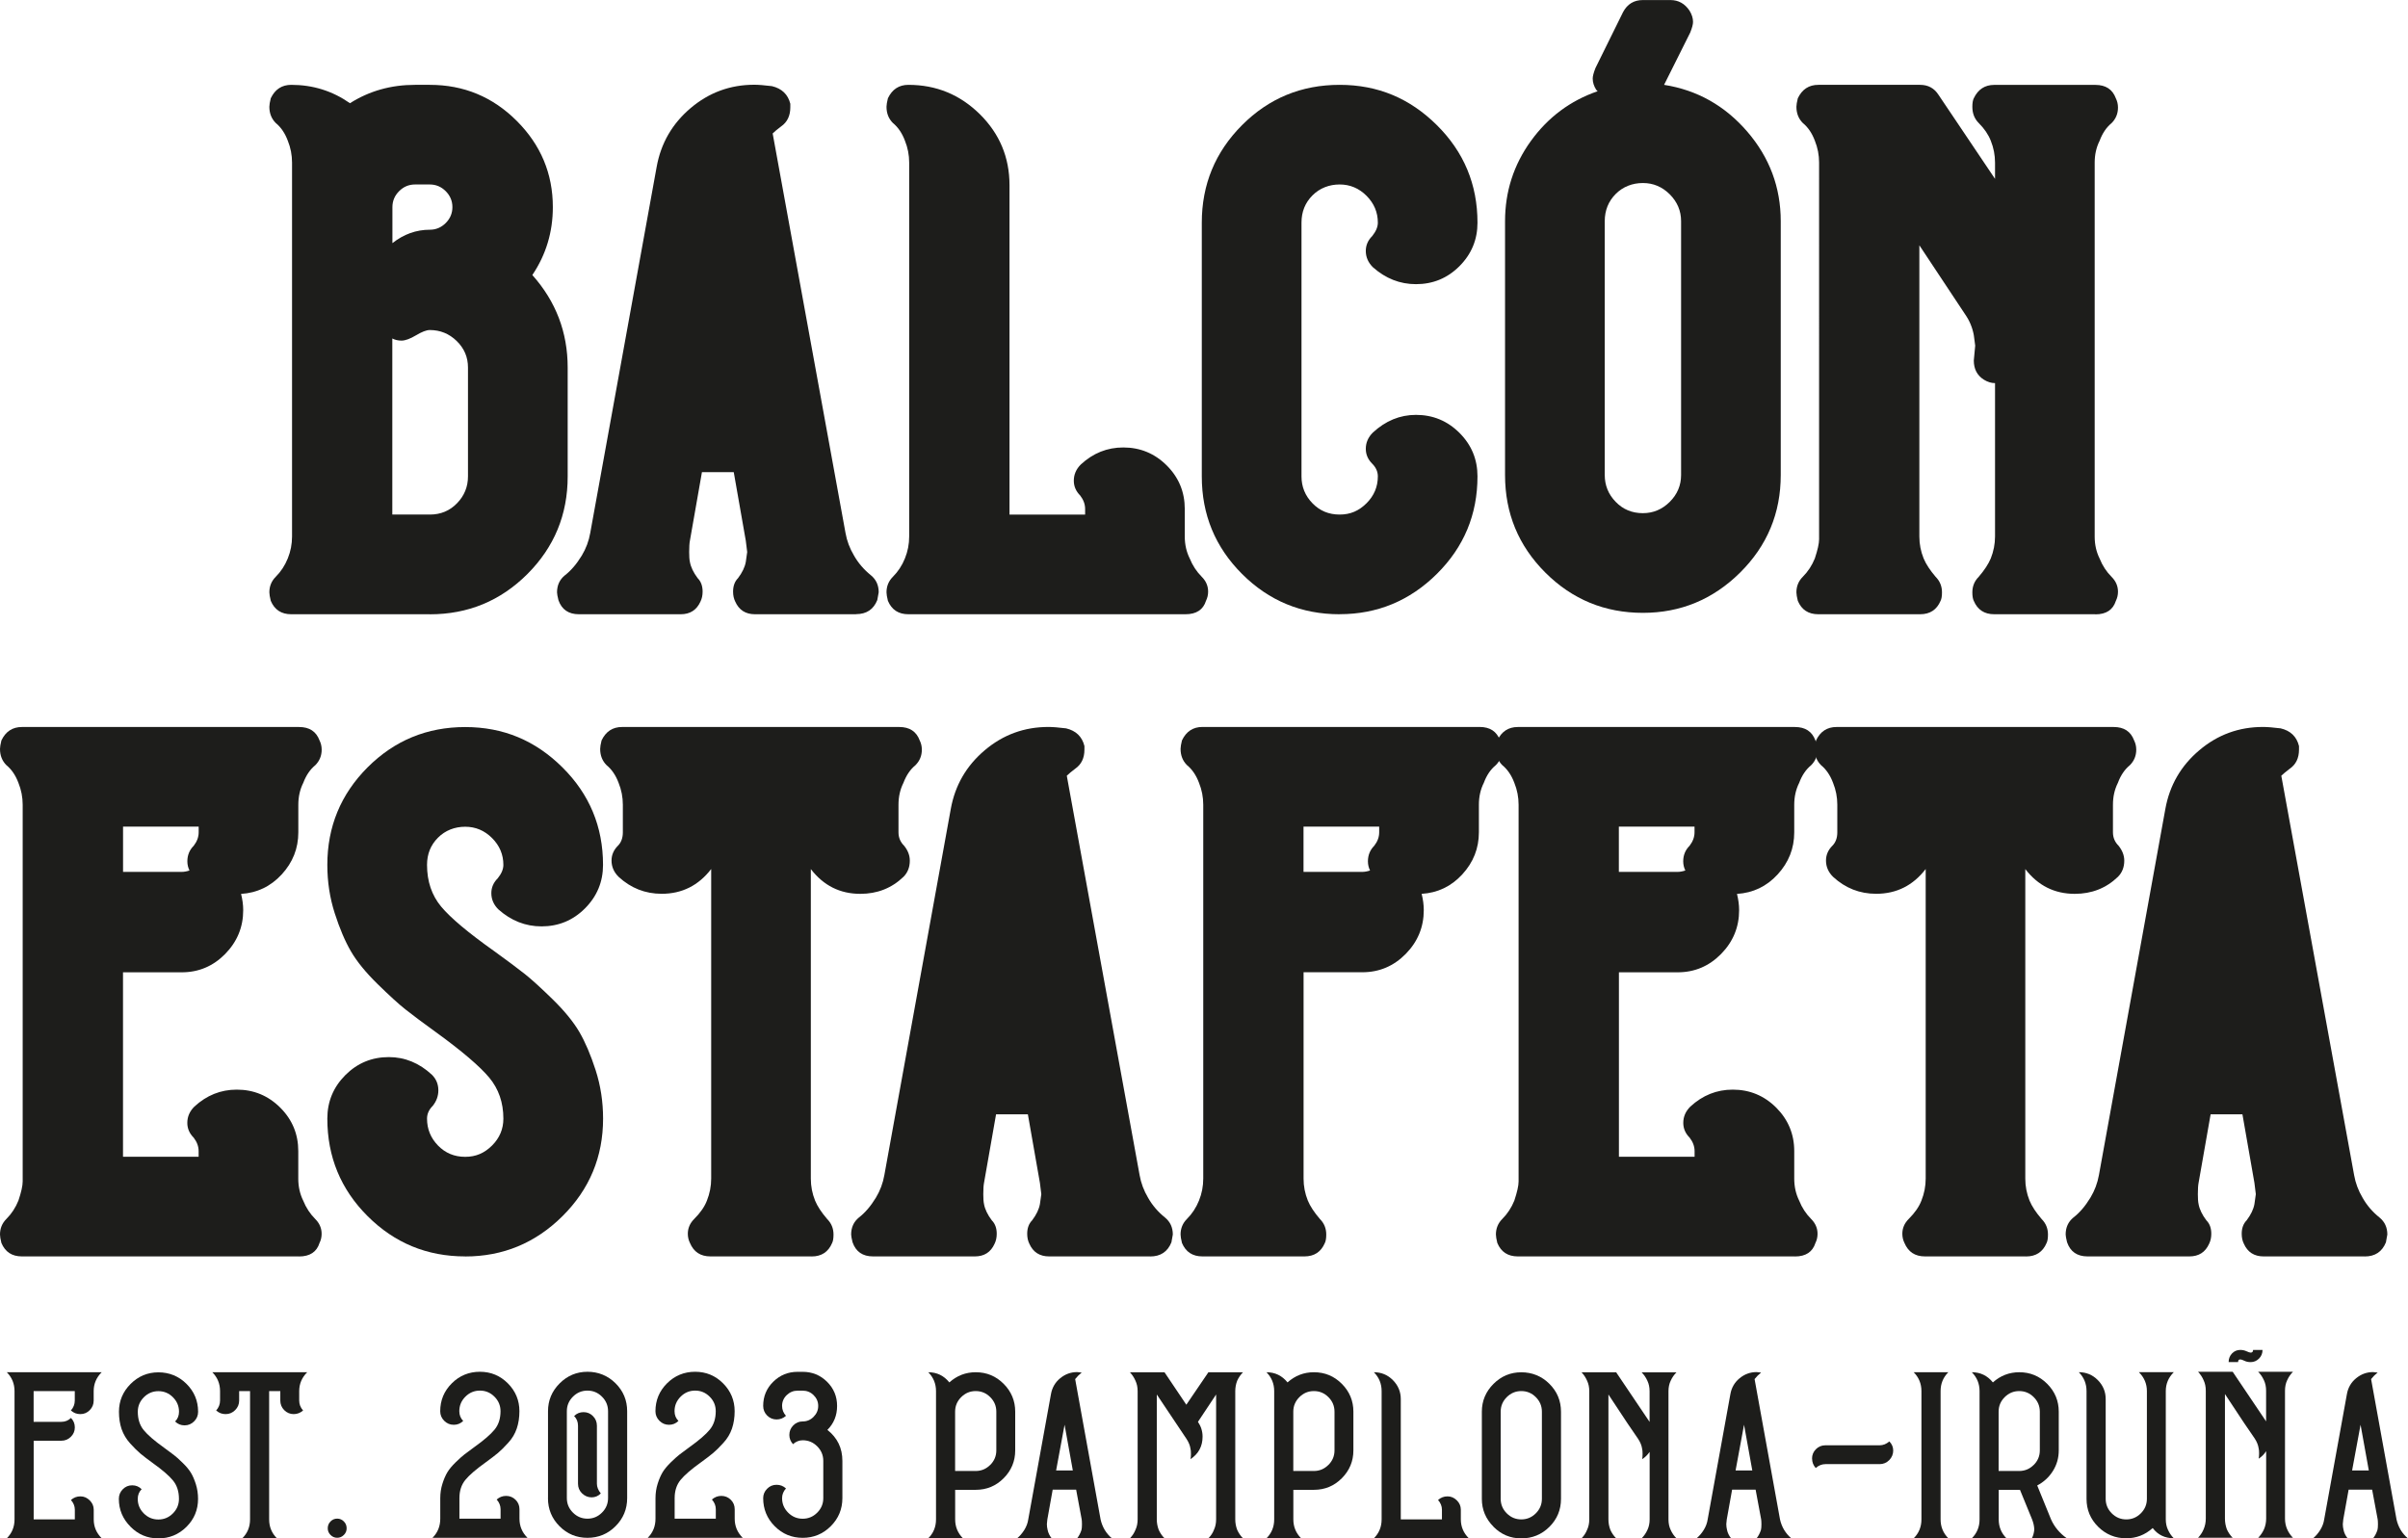
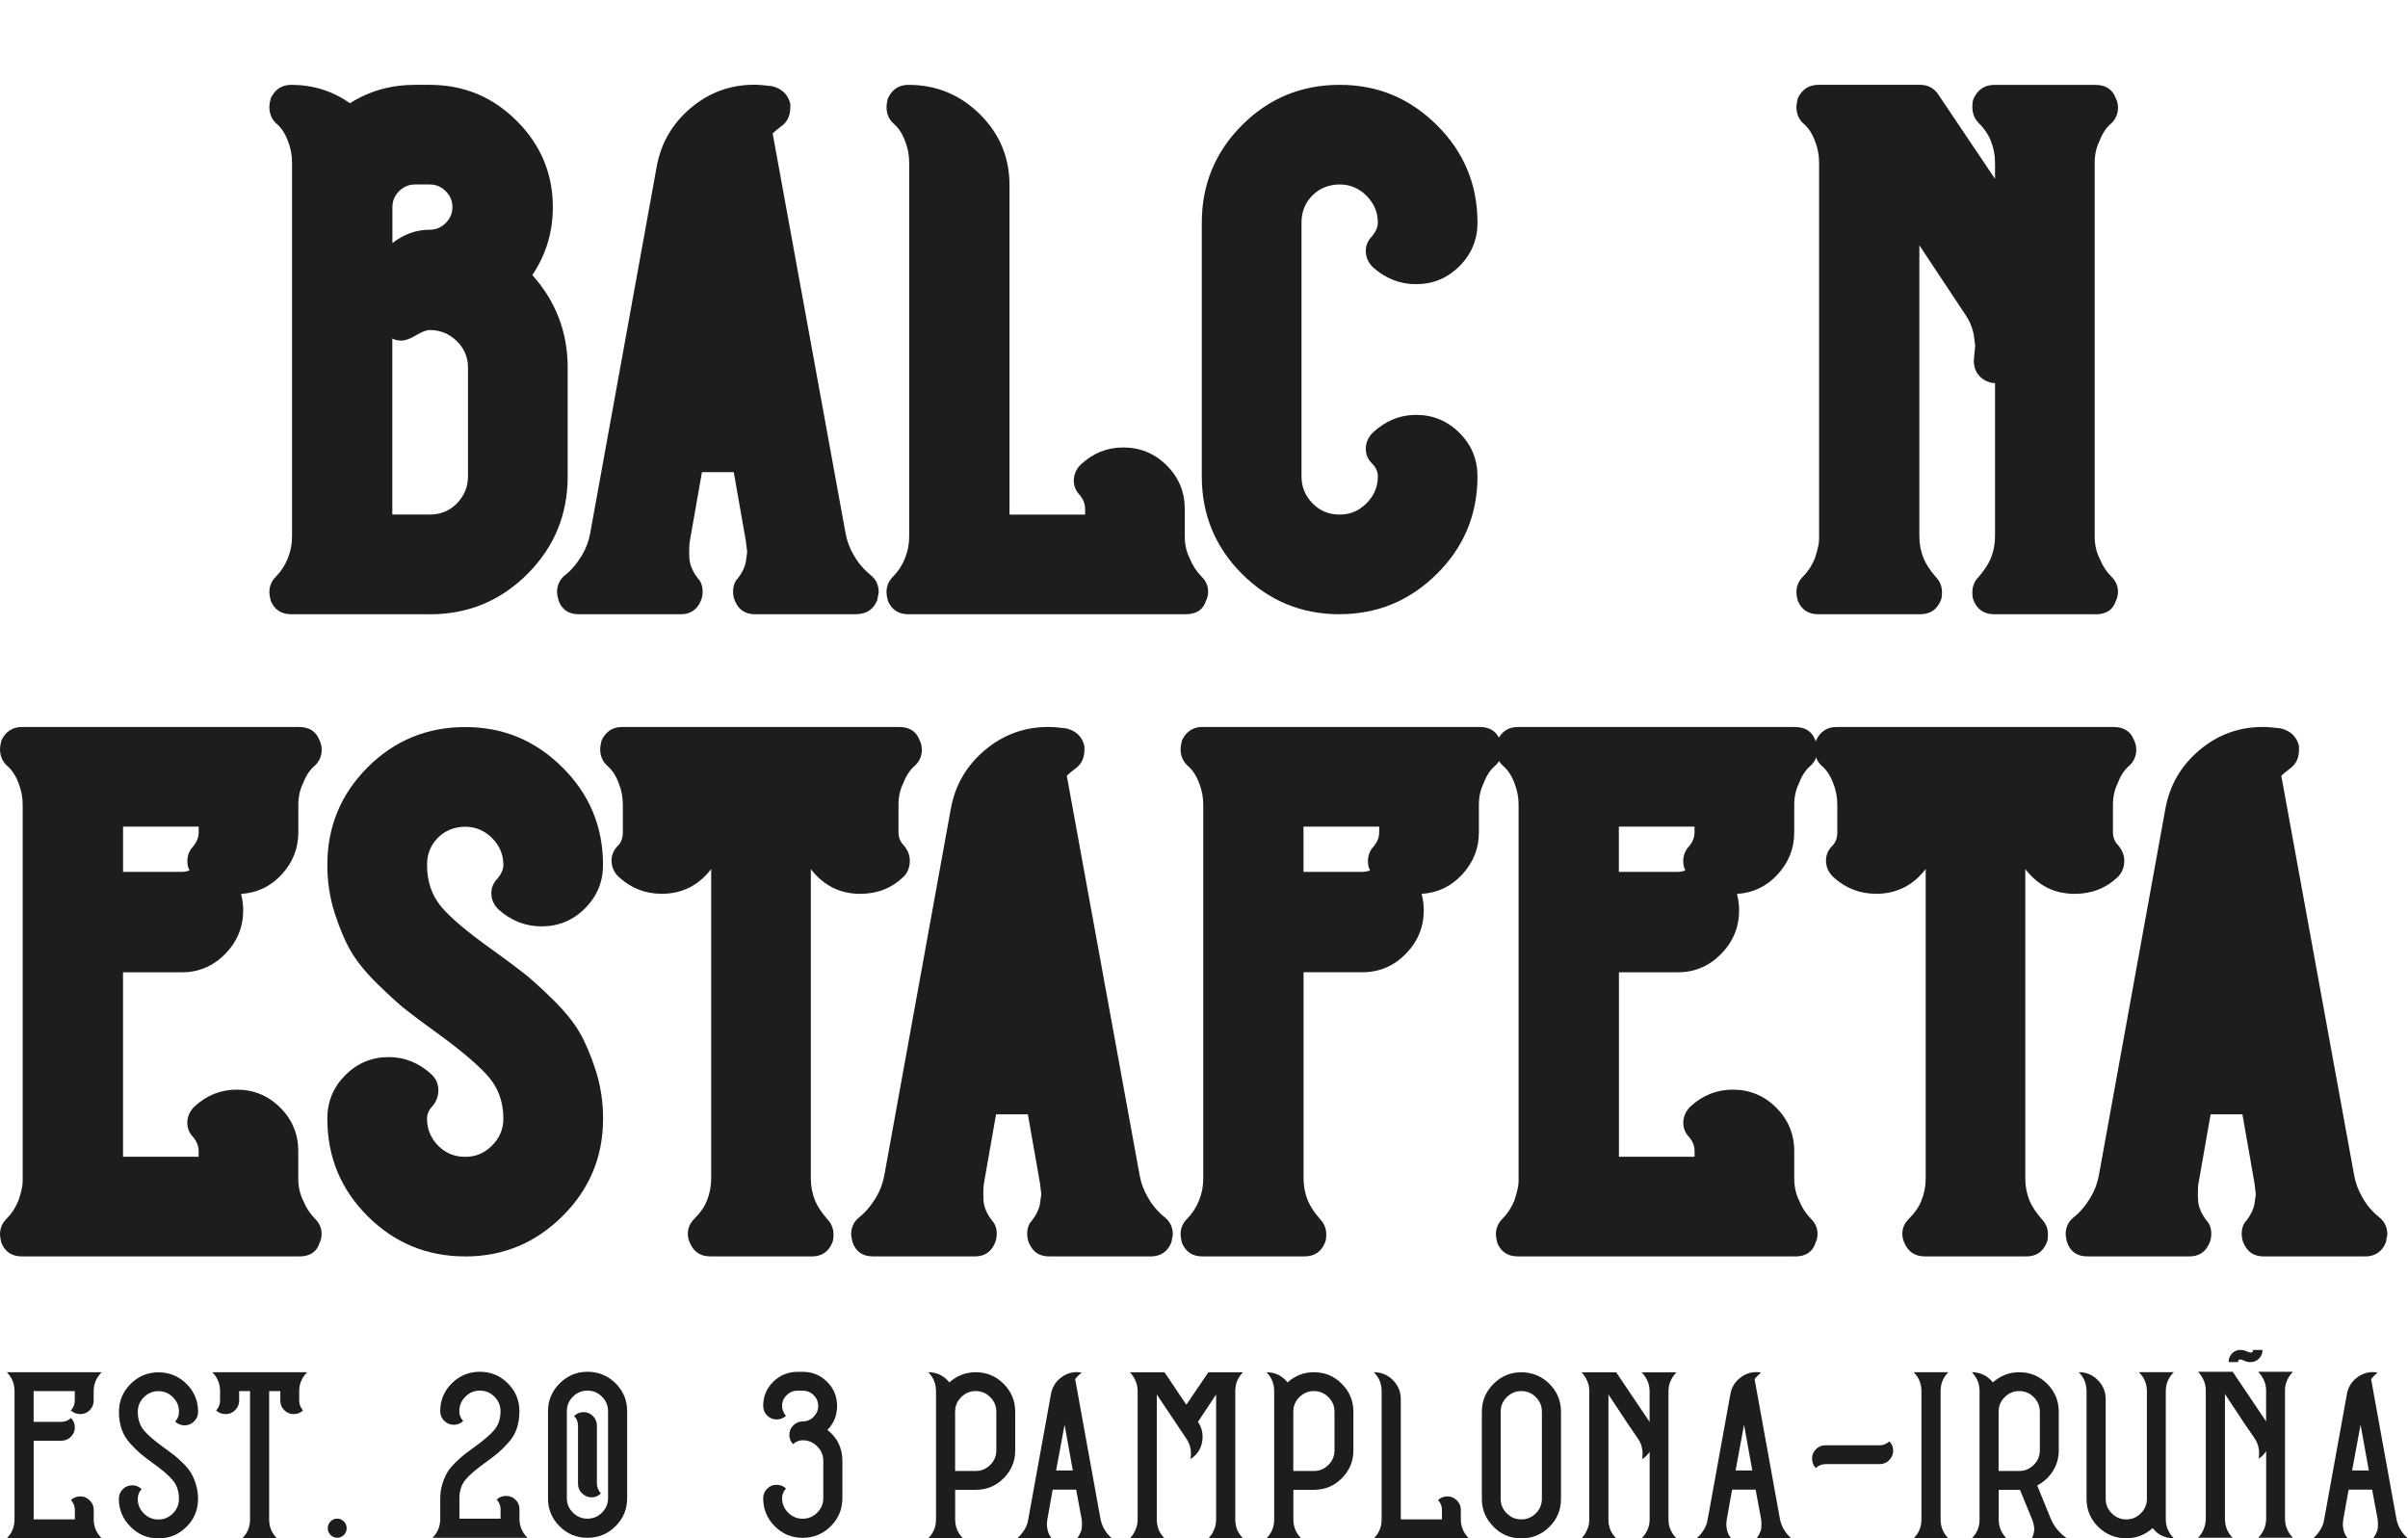
<svg xmlns="http://www.w3.org/2000/svg" viewBox="0 0 463.97 296.44" data-name="Capa 2" id="Capa_2">
  <defs>
    <style>
      .cls-1 {
        fill: #1d1d1b;
        stroke-width: 0px;
      }
    </style>
  </defs>
  <g data-name="Capa 1" id="Capa_1-2">
    <g>
      <g>
        <path d="M82.82,118.37h-26.7c-1.91,0-3.22-.86-3.95-2.59-.18-.73-.27-1.27-.27-1.63,0-1.18.41-2.18,1.23-3,1-1,1.77-2.18,2.32-3.54.55-1.36.82-2.77.82-4.22V31.33c0-1.45-.27-2.86-.82-4.22-.54-1.45-1.32-2.59-2.32-3.41-.82-.82-1.23-1.86-1.23-3.13,0-.36.09-.9.27-1.63.82-1.72,2.13-2.59,3.95-2.59,4.18,0,7.94,1.18,11.31,3.54,3.72-2.36,7.9-3.54,12.53-3.54h2.86c6.54,0,12.12,2.32,16.75,6.95,4.63,4.63,6.95,10.17,6.95,16.62,0,4.82-1.32,9.17-3.95,13.08,4.54,5.09,6.81,11.03,6.81,17.84v20.98c0,7.36-2.59,13.62-7.76,18.8-5.18,5.17-11.44,7.76-18.8,7.76ZM75.6,46.86c2.18-1.72,4.58-2.59,7.22-2.59,1.18,0,2.2-.43,3.06-1.29.86-.86,1.29-1.88,1.29-3.07s-.43-2.2-1.29-3.07c-.86-.86-1.89-1.29-3.06-1.29h-2.86c-1.18,0-2.2.43-3.06,1.29-.86.86-1.29,1.89-1.29,3.07v6.95ZM82.82,99.16c2.09,0,3.84-.73,5.24-2.18,1.41-1.45,2.11-3.18,2.11-5.18v-20.98c0-2-.73-3.7-2.18-5.11-1.45-1.41-3.18-2.11-5.18-2.11-.64,0-1.52.34-2.66,1.02-1.14.68-2.07,1.02-2.79,1.02-.64,0-1.23-.13-1.77-.41v33.92h7.22Z" class="cls-1" />
        <path d="M164.95,118.37h-19.48c-1.82,0-3.09-.82-3.81-2.45-.27-.54-.41-1.18-.41-1.91,0-1.09.32-1.96.95-2.59.82-1.09,1.32-2.13,1.5-3.13l.27-1.91-.27-2.18-2.32-13.21h-6.13l-2.32,13.21c-.09.46-.14,1.18-.14,2.18,0,.82.04,1.46.14,1.91.18,1,.68,2.04,1.5,3.13.63.63.95,1.5.95,2.59,0,.73-.14,1.36-.41,1.91-.73,1.63-2,2.45-3.81,2.45h-19.61c-2,0-3.32-.91-3.95-2.72-.18-.73-.27-1.23-.27-1.5,0-1.36.5-2.45,1.5-3.27,1.18-.91,2.27-2.18,3.27-3.82.82-1.36,1.36-2.81,1.63-4.36l12.8-70.56c.82-4.54,3-8.31,6.54-11.31s7.63-4.5,12.26-4.5c.82,0,1.95.09,3.41.27,1.91.46,3.09,1.59,3.54,3.4v.68c0,1.63-.59,2.86-1.77,3.68-.73.54-1.27,1-1.63,1.36l14.03,76.96c.27,1.55.82,3,1.63,4.36.82,1.45,1.91,2.72,3.27,3.82,1,.82,1.5,1.91,1.5,3.27l-.27,1.5c-.73,1.82-2.09,2.72-4.09,2.72Z" class="cls-1" />
        <path d="M228.43,118.37h-53.4c-1.91,0-3.22-.86-3.95-2.59-.18-.73-.27-1.27-.27-1.63,0-1.18.41-2.18,1.23-3,1-1,1.77-2.18,2.32-3.54.55-1.36.82-2.77.82-4.22V31.33c0-1.45-.27-2.86-.82-4.22-.54-1.45-1.32-2.59-2.32-3.41-.82-.82-1.23-1.86-1.23-3.13,0-.36.09-.9.27-1.63.82-1.72,2.13-2.59,3.95-2.59,5.36,0,9.94,1.89,13.76,5.65,3.81,3.77,5.72,8.33,5.72,13.69v63.48h14.57v-1.09c0-.91-.32-1.77-.95-2.59-.82-.82-1.23-1.77-1.23-2.86,0-1.18.45-2.23,1.36-3.13,2.36-2.18,5.08-3.27,8.17-3.27,3.27,0,6.06,1.16,8.38,3.47,2.32,2.32,3.47,5.11,3.47,8.38v5.31c0,1.55.32,2.95.95,4.22.55,1.36,1.32,2.54,2.32,3.54.82.82,1.23,1.77,1.23,2.86,0,.63-.14,1.22-.41,1.77-.54,1.72-1.86,2.59-3.95,2.59Z" class="cls-1" />
        <path d="M258.12,118.37c-7.36,0-13.62-2.59-18.8-7.76-5.18-5.18-7.76-11.44-7.76-18.8v-48.9c0-7.35,2.59-13.62,7.76-18.8s11.44-7.76,18.8-7.76,13.51,2.59,18.73,7.76c5.22,5.18,7.83,11.44,7.83,18.8,0,3.27-1.16,6.06-3.47,8.38-2.32,2.32-5.11,3.47-8.38,3.47-3.09,0-5.86-1.09-8.31-3.27-.91-.91-1.36-1.95-1.36-3.13,0-1.09.41-2.04,1.23-2.86.73-.91,1.09-1.77,1.09-2.59,0-2-.73-3.72-2.18-5.18-1.45-1.45-3.18-2.18-5.18-2.18s-3.84.7-5.24,2.11c-1.41,1.41-2.11,3.16-2.11,5.24v48.9c0,2,.7,3.73,2.11,5.18,1.41,1.46,3.15,2.18,5.24,2.18s3.72-.73,5.18-2.18c1.45-1.45,2.18-3.18,2.18-5.18,0-.9-.36-1.72-1.09-2.45-.82-.82-1.23-1.77-1.23-2.86,0-1.18.45-2.23,1.36-3.13,2.45-2.27,5.22-3.41,8.31-3.41,3.27,0,6.06,1.16,8.38,3.47,2.32,2.32,3.47,5.11,3.47,8.38,0,7.36-2.61,13.62-7.83,18.8-5.22,5.17-11.47,7.76-18.73,7.76Z" class="cls-1" />
-         <path d="M316.55,118.1c-7.35,0-13.62-2.59-18.8-7.76-5.18-5.18-7.76-11.44-7.76-18.8v-48.9c0-5.72,1.66-10.87,4.97-15.46,3.31-4.58,7.61-7.79,12.87-9.6l-.27-.27c-.46-.73-.68-1.45-.68-2.18,0-.45.18-1.13.54-2.04l5.31-10.76c.82-1.54,2.09-2.32,3.81-2.32h5.31c1.54,0,2.77.68,3.68,2.04.45.73.68,1.45.68,2.18,0,.46-.18,1.14-.54,2.04l-5.04,10.08c6.36,1,11.69,4,16.01,8.99,4.31,5,6.47,10.76,6.47,17.3v48.9c0,7.36-2.61,13.62-7.83,18.8-5.22,5.17-11.47,7.76-18.73,7.76ZM316.55,98.89c2,0,3.72-.73,5.18-2.18,1.45-1.45,2.18-3.18,2.18-5.18v-48.9c0-2-.73-3.72-2.18-5.18-1.45-1.45-3.18-2.18-5.18-2.18s-3.84.7-5.24,2.11-2.11,3.16-2.11,5.25v48.9c0,2,.7,3.73,2.11,5.18,1.41,1.46,3.15,2.18,5.24,2.18Z" class="cls-1" />
        <path d="M403.73,118.37h-19.48c-1.91,0-3.22-.86-3.95-2.59-.18-.36-.27-.91-.27-1.63,0-1.18.41-2.18,1.23-3,1.09-1.27,1.86-2.45,2.32-3.54.54-1.36.82-2.77.82-4.22v-29.56c-.73,0-1.45-.23-2.18-.68-1.27-.82-1.91-2.04-1.91-3.68l.27-2.86-.27-2.04c-.27-1.45-.82-2.77-1.64-3.95l-8.85-13.35v56.12c0,1.45.27,2.86.82,4.22.45,1.09,1.23,2.27,2.31,3.54.82.82,1.23,1.82,1.23,3,0,.73-.09,1.27-.27,1.63-.73,1.72-2.04,2.59-3.95,2.59h-19.61c-1.91,0-3.23-.86-3.95-2.59-.18-.73-.27-1.27-.27-1.63,0-1.18.41-2.18,1.23-3,1-1,1.77-2.18,2.32-3.54.54-1.63.82-2.86.82-3.68V31.33c0-1.45-.27-2.86-.82-4.22-.54-1.45-1.32-2.59-2.32-3.41-.82-.82-1.23-1.86-1.23-3.13,0-.36.09-.9.27-1.63.82-1.72,2.13-2.59,3.95-2.59h19.61c1.54,0,2.72.64,3.54,1.91l10.9,16.21v-3.13c0-1.45-.27-2.86-.82-4.22-.46-1.18-1.23-2.32-2.32-3.41-.82-.82-1.23-1.86-1.23-3.13,0-.72.09-1.27.27-1.63.82-1.72,2.13-2.59,3.95-2.59h19.48c2,0,3.31.86,3.95,2.59.27.54.41,1.14.41,1.77,0,1.18-.41,2.18-1.23,3-1,.82-1.77,1.96-2.31,3.41-.64,1.27-.95,2.68-.95,4.22v72.06c0,1.55.32,2.95.95,4.22.54,1.36,1.31,2.54,2.31,3.54.82.82,1.23,1.77,1.23,2.86,0,.63-.14,1.22-.41,1.77-.55,1.72-1.86,2.59-3.95,2.59Z" class="cls-1" />
      </g>
      <g>
        <path d="M57.62,242.12H4.22c-1.91,0-3.22-.86-3.95-2.59-.18-.73-.27-1.27-.27-1.63,0-1.18.41-2.18,1.23-3,1-1,1.77-2.18,2.32-3.54.55-1.64.82-2.86.82-3.68v-72.6c0-1.45-.27-2.86-.82-4.22-.54-1.45-1.32-2.59-2.32-3.41-.82-.82-1.23-1.86-1.23-3.13,0-.36.09-.91.27-1.63.82-1.72,2.13-2.59,3.95-2.59h53.4c2,0,3.31.86,3.95,2.59.27.54.41,1.14.41,1.77,0,1.18-.41,2.18-1.23,3-1,.82-1.77,1.95-2.32,3.41-.64,1.27-.95,2.68-.95,4.22v5.31c0,3.09-1.07,5.79-3.2,8.11-2.14,2.32-4.75,3.56-7.83,3.75.27,1.09.41,2.13.41,3.13,0,3.27-1.16,6.08-3.47,8.44-2.32,2.36-5.11,3.54-8.38,3.54h-11.31v35.55h14.57v-1.09c0-.91-.32-1.77-.95-2.59-.82-.82-1.23-1.77-1.23-2.86,0-1.18.45-2.23,1.36-3.13,2.36-2.18,5.08-3.27,8.17-3.27,3.27,0,6.06,1.16,8.38,3.47,2.32,2.32,3.47,5.11,3.47,8.38v5.31c0,1.55.32,2.95.95,4.23.55,1.36,1.32,2.54,2.32,3.54.82.82,1.23,1.77,1.23,2.86,0,.64-.14,1.23-.41,1.77-.54,1.72-1.86,2.59-3.95,2.59ZM35.01,168.02c.45,0,.95-.09,1.5-.27-.27-.54-.41-1.14-.41-1.77,0-1.18.41-2.18,1.23-3,.63-.82.95-1.68.95-2.59v-1.09h-14.57v8.72h11.31Z" class="cls-1" />
        <path d="M89.63,242.12c-7.36,0-13.62-2.59-18.8-7.76s-7.76-11.44-7.76-18.8c0-3.27,1.16-6.06,3.47-8.38,2.32-2.32,5.11-3.47,8.38-3.47,3.09,0,5.86,1.14,8.31,3.41.82.82,1.23,1.82,1.23,3,0,1.09-.36,2.09-1.09,3-.73.73-1.09,1.54-1.09,2.45,0,2,.7,3.72,2.11,5.18,1.41,1.45,3.15,2.18,5.24,2.18s3.72-.73,5.18-2.18c1.45-1.45,2.18-3.18,2.18-5.18,0-3.09-.91-5.72-2.72-7.9-1.82-2.18-5.22-5.09-10.22-8.72-2.64-1.91-4.61-3.38-5.93-4.43-1.32-1.04-3.11-2.68-5.38-4.9-2.27-2.23-3.97-4.31-5.11-6.27-1.14-1.95-2.18-4.4-3.13-7.35-.95-2.95-1.43-6.06-1.43-9.33,0-7.35,2.59-13.62,7.76-18.8,5.18-5.17,11.44-7.76,18.8-7.76s13.51,2.59,18.73,7.76c5.22,5.18,7.83,11.44,7.83,18.8,0,3.27-1.16,6.06-3.47,8.38-2.32,2.32-5.11,3.47-8.38,3.47-3.09,0-5.86-1.09-8.31-3.27-.91-.9-1.36-1.95-1.36-3.13,0-1.09.41-2.04,1.23-2.86.73-.9,1.09-1.77,1.09-2.59,0-1.99-.73-3.72-2.18-5.17-1.45-1.45-3.18-2.18-5.18-2.18s-3.84.7-5.24,2.11c-1.41,1.41-2.11,3.15-2.11,5.24,0,3.18.91,5.86,2.72,8.04,1.82,2.18,5.22,5.04,10.22,8.58,2.63,1.91,4.61,3.38,5.93,4.43,1.32,1.05,3.11,2.68,5.38,4.9,2.27,2.23,3.97,4.32,5.11,6.27,1.13,1.95,2.18,4.4,3.13,7.35.95,2.95,1.43,6.06,1.43,9.33,0,7.35-2.61,13.62-7.83,18.8-5.22,5.18-11.47,7.76-18.73,7.76Z" class="cls-1" />
        <path d="M156.37,242.12h-19.48c-1.91,0-3.22-.86-3.95-2.59-.27-.54-.41-1.14-.41-1.77,0-1.09.41-2.04,1.23-2.86,1.18-1.18,2-2.36,2.45-3.54.54-1.36.82-2.77.82-4.23v-59.66c-2.45,3.18-5.63,4.77-9.53,4.77-3.18,0-5.95-1.09-8.31-3.27-.91-.9-1.36-1.95-1.36-3.13,0-1.09.41-2.04,1.23-2.86.63-.63.95-1.5.95-2.59v-5.31c0-1.45-.27-2.86-.82-4.22-.54-1.45-1.32-2.59-2.32-3.41-.82-.82-1.23-1.86-1.23-3.13,0-.36.09-.91.27-1.63.82-1.72,2.13-2.59,3.95-2.59h53.4c2,0,3.31.86,3.95,2.59.27.54.41,1.14.41,1.77,0,1.18-.41,2.18-1.23,3-1,.82-1.77,1.95-2.32,3.41-.64,1.27-.95,2.68-.95,4.22v5.31c0,1,.36,1.87,1.09,2.59.73.91,1.09,1.86,1.09,2.86,0,1.27-.41,2.32-1.23,3.13-2.27,2.18-5.04,3.27-8.31,3.27-3.91,0-7.08-1.59-9.53-4.77v59.66c0,1.46.27,2.86.82,4.23.45,1.09,1.23,2.27,2.32,3.54.82.82,1.23,1.82,1.23,3,0,.73-.09,1.27-.27,1.63-.73,1.72-2.04,2.59-3.95,2.59Z" class="cls-1" />
        <path d="M221.62,242.12h-19.48c-1.82,0-3.09-.82-3.81-2.45-.27-.54-.41-1.18-.41-1.91,0-1.09.32-1.95.95-2.59.82-1.09,1.32-2.13,1.5-3.13l.27-1.91-.27-2.18-2.32-13.21h-6.13l-2.32,13.21c-.09.45-.14,1.18-.14,2.18,0,.82.04,1.45.14,1.91.18,1,.68,2.04,1.5,3.13.63.64.95,1.5.95,2.59,0,.73-.14,1.36-.41,1.91-.73,1.64-2,2.45-3.81,2.45h-19.61c-2,0-3.32-.91-3.95-2.73-.18-.73-.27-1.22-.27-1.5,0-1.36.5-2.45,1.5-3.27,1.18-.91,2.27-2.18,3.27-3.82.82-1.36,1.36-2.81,1.63-4.36l12.8-70.56c.82-4.54,3-8.31,6.54-11.3,3.54-3,7.63-4.49,12.26-4.49.82,0,1.95.09,3.41.27,1.91.45,3.09,1.59,3.54,3.41v.68c0,1.64-.59,2.86-1.77,3.68-.73.55-1.27,1-1.63,1.36l14.03,76.96c.27,1.54.82,3,1.63,4.36.82,1.46,1.91,2.73,3.27,3.82,1,.82,1.5,1.91,1.5,3.27l-.27,1.5c-.73,1.82-2.09,2.73-4.09,2.73Z" class="cls-1" />
        <path d="M251.31,242.12h-19.62c-1.91,0-3.22-.86-3.95-2.59-.18-.73-.27-1.27-.27-1.63,0-1.18.41-2.18,1.23-3,1-1,1.77-2.18,2.32-3.54.55-1.36.82-2.77.82-4.23v-72.06c0-1.45-.27-2.86-.82-4.22-.54-1.45-1.32-2.59-2.32-3.41-.82-.82-1.23-1.86-1.23-3.13,0-.36.09-.91.27-1.63.82-1.72,2.13-2.59,3.95-2.59h53.39c2,0,3.31.86,3.95,2.59.27.54.41,1.14.41,1.77,0,1.18-.41,2.18-1.23,3-1,.82-1.77,1.95-2.31,3.41-.64,1.27-.95,2.68-.95,4.22v5.31c0,3.09-1.07,5.79-3.2,8.11-2.13,2.32-4.75,3.56-7.83,3.75.27,1.09.41,2.13.41,3.13,0,3.27-1.16,6.08-3.47,8.44-2.32,2.36-5.11,3.54-8.38,3.54h-11.31v39.77c0,1.46.27,2.86.82,4.23.45,1.09,1.23,2.27,2.32,3.54.82.82,1.23,1.82,1.23,3,0,.73-.09,1.27-.27,1.63-.73,1.72-2.04,2.59-3.95,2.59ZM262.48,168.02c.45,0,.95-.09,1.5-.27-.27-.54-.41-1.14-.41-1.77,0-1.18.41-2.18,1.22-3,.64-.82.95-1.68.95-2.59v-1.09h-14.58v8.72h11.31Z" class="cls-1" />
        <path d="M345.84,242.12h-53.39c-1.91,0-3.23-.86-3.95-2.59-.18-.73-.27-1.27-.27-1.63,0-1.18.41-2.18,1.23-3,1-1,1.77-2.18,2.32-3.54.54-1.64.82-2.86.82-3.68v-72.6c0-1.45-.27-2.86-.82-4.22-.54-1.45-1.32-2.59-2.32-3.41-.82-.82-1.23-1.86-1.23-3.13,0-.36.09-.91.27-1.63.82-1.72,2.13-2.59,3.95-2.59h53.39c2,0,3.31.86,3.95,2.59.27.54.41,1.14.41,1.77,0,1.18-.41,2.18-1.23,3-1,.82-1.77,1.95-2.31,3.41-.64,1.27-.95,2.68-.95,4.22v5.31c0,3.09-1.07,5.79-3.2,8.11-2.13,2.32-4.75,3.56-7.83,3.75.27,1.09.41,2.13.41,3.13,0,3.27-1.16,6.08-3.47,8.44-2.32,2.36-5.11,3.54-8.38,3.54h-11.31v35.55h14.58v-1.09c0-.91-.32-1.77-.95-2.59-.82-.82-1.23-1.77-1.23-2.86,0-1.18.45-2.23,1.36-3.13,2.36-2.18,5.08-3.27,8.17-3.27,3.27,0,6.06,1.16,8.38,3.47,2.31,2.32,3.47,5.11,3.47,8.38v5.31c0,1.55.32,2.95.95,4.23.54,1.36,1.31,2.54,2.31,3.54.82.82,1.23,1.77,1.23,2.86,0,.64-.14,1.23-.41,1.77-.55,1.72-1.86,2.59-3.95,2.59ZM323.23,168.02c.45,0,.95-.09,1.5-.27-.27-.54-.41-1.14-.41-1.77,0-1.18.41-2.18,1.23-3,.63-.82.95-1.68.95-2.59v-1.09h-14.58v8.72h11.31Z" class="cls-1" />
        <path d="M390.38,242.12h-19.48c-1.91,0-3.22-.86-3.95-2.59-.27-.54-.41-1.14-.41-1.77,0-1.09.41-2.04,1.23-2.86,1.18-1.18,2-2.36,2.45-3.54.54-1.36.82-2.77.82-4.23v-59.66c-2.45,3.18-5.63,4.77-9.54,4.77-3.18,0-5.95-1.09-8.31-3.27-.91-.9-1.36-1.95-1.36-3.13,0-1.09.41-2.04,1.23-2.86.63-.63.95-1.5.95-2.59v-5.31c0-1.45-.27-2.86-.82-4.22-.54-1.45-1.32-2.59-2.32-3.41-.82-.82-1.23-1.86-1.23-3.13,0-.36.09-.91.27-1.63.82-1.72,2.13-2.59,3.95-2.59h53.39c2,0,3.31.86,3.95,2.59.27.54.41,1.14.41,1.77,0,1.18-.41,2.18-1.23,3-1,.82-1.77,1.95-2.31,3.41-.64,1.27-.95,2.68-.95,4.22v5.31c0,1,.36,1.87,1.09,2.59.72.91,1.09,1.86,1.09,2.86,0,1.27-.41,2.32-1.23,3.13-2.27,2.18-5.04,3.27-8.31,3.27-3.91,0-7.08-1.59-9.53-4.77v59.66c0,1.46.27,2.86.82,4.23.45,1.09,1.23,2.27,2.32,3.54.82.82,1.23,1.82,1.23,3,0,.73-.09,1.27-.27,1.63-.73,1.72-2.04,2.59-3.95,2.59Z" class="cls-1" />
        <path d="M455.63,242.12h-19.48c-1.82,0-3.09-.82-3.81-2.45-.27-.54-.41-1.18-.41-1.91,0-1.09.32-1.95.95-2.59.82-1.09,1.32-2.13,1.5-3.13l.27-1.91-.27-2.18-2.31-13.21h-6.13l-2.32,13.21c-.09.45-.14,1.18-.14,2.18,0,.82.04,1.45.14,1.91.18,1,.68,2.04,1.5,3.13.64.64.95,1.5.95,2.59,0,.73-.14,1.36-.41,1.91-.73,1.64-2,2.45-3.82,2.45h-19.61c-2,0-3.32-.91-3.95-2.73-.18-.73-.27-1.22-.27-1.5,0-1.36.5-2.45,1.5-3.27,1.18-.91,2.27-2.18,3.27-3.82.82-1.36,1.36-2.81,1.64-4.36l12.8-70.56c.82-4.54,3-8.31,6.54-11.3,3.54-3,7.63-4.49,12.26-4.49.82,0,1.95.09,3.41.27,1.91.45,3.09,1.59,3.54,3.41v.68c0,1.64-.59,2.86-1.77,3.68-.73.55-1.27,1-1.64,1.36l14.03,76.96c.27,1.54.82,3,1.63,4.36.82,1.46,1.91,2.73,3.27,3.82,1,.82,1.5,1.91,1.5,3.27l-.27,1.5c-.73,1.82-2.09,2.73-4.09,2.73Z" class="cls-1" />
      </g>
      <g>
        <path d="M1.31,296.44c1-1,1.49-2.21,1.49-3.64v-24.72c0-1.43-.5-2.64-1.49-3.64h18.28c-1.03,1.03-1.54,2.24-1.54,3.64v1.82c0,.72-.25,1.33-.75,1.84-.5.51-1.1.77-1.82.77s-1.29-.23-1.82-.7c.5-.56.75-1.2.75-1.91v-1.82h-7.93v5.92h5.32c.75,0,1.37-.25,1.87-.75.5.5.75,1.1.75,1.82s-.26,1.32-.77,1.82c-.51.5-1.13.75-1.84.75h-5.32v15.16h7.93v-1.87c0-.68-.25-1.31-.75-1.87.53-.47,1.13-.7,1.82-.7s1.28.26,1.8.77c.51.51.77,1.11.77,1.8v1.87c0,1.4.51,2.61,1.54,3.64H1.31Z" class="cls-1" />
        <path d="M25.14,294.2c-1.49-1.49-2.24-3.28-2.24-5.36,0-.72.25-1.33.75-1.84s1.1-.77,1.82-.77,1.32.25,1.82.75c-.5.5-.75,1.12-.75,1.87,0,1.09.39,2.02,1.17,2.8.78.78,1.71,1.17,2.8,1.17s2.02-.39,2.8-1.17c.78-.78,1.17-1.71,1.17-2.8,0-1.43-.38-2.61-1.14-3.54-.76-.93-2.06-2.05-3.89-3.36-1.03-.75-1.82-1.35-2.38-1.82-.56-.47-1.22-1.12-1.98-1.96-.76-.84-1.31-1.77-1.66-2.77-.34-1.01-.51-2.12-.51-3.34,0-2.08.75-3.87,2.24-5.36,1.49-1.49,3.28-2.24,5.36-2.24s3.92.74,5.41,2.22c1.49,1.48,2.24,3.27,2.24,5.39,0,.72-.26,1.33-.77,1.84s-1.13.77-1.84.77-1.32-.25-1.82-.75c.5-.5.75-1.12.75-1.87,0-1.09-.39-2.02-1.17-2.8-.78-.78-1.71-1.17-2.8-1.17s-2.02.39-2.8,1.17c-.78.78-1.17,1.71-1.17,2.8,0,1.43.38,2.61,1.14,3.54.76.93,2.06,2.05,3.89,3.36.84.62,1.48,1.1,1.91,1.42.44.33,1,.83,1.7,1.52.7.68,1.23,1.32,1.59,1.91.36.59.68,1.33.96,2.22s.42,1.83.42,2.82c0,2.11-.75,3.91-2.24,5.39-1.49,1.48-3.3,2.22-5.41,2.22s-3.87-.75-5.36-2.24Z" class="cls-1" />
        <path d="M46.69,296.44c1-1,1.49-2.21,1.49-3.64v-24.72h-2.1v1.82c0,.72-.26,1.33-.77,1.84-.51.51-1.13.77-1.84.77s-1.29-.23-1.82-.7c.5-.56.75-1.2.75-1.91v-1.82c0-1.43-.5-2.64-1.49-3.64h18.28c-1.03,1.03-1.54,2.24-1.54,3.64v1.82c0,.72.25,1.35.75,1.91-.53.47-1.14.7-1.82.7s-1.32-.26-1.82-.77c-.5-.51-.75-1.13-.75-1.84v-1.82h-2.15v24.72c0,1.43.5,2.64,1.49,3.64h-6.67Z" class="cls-1" />
        <path d="M63.15,294.52c0-.53.18-.97.54-1.33.36-.36.78-.54,1.28-.54s.92.18,1.28.54c.36.36.54.8.54,1.33,0,.5-.18.93-.54,1.28-.36.36-.79.54-1.28.54s-.93-.18-1.28-.54c-.36-.36-.54-.78-.54-1.28Z" class="cls-1" />
        <path d="M83.34,296.34c1-1,1.49-2.22,1.49-3.68v-3.97c0-.96.14-1.89.42-2.77.28-.89.6-1.62.96-2.22.36-.59.89-1.23,1.59-1.91.7-.68,1.27-1.19,1.7-1.52.44-.33,1.07-.8,1.91-1.42,1.83-1.31,3.13-2.43,3.89-3.36.76-.93,1.14-2.11,1.14-3.54,0-1.09-.39-2.02-1.17-2.8-.78-.78-1.71-1.17-2.8-1.17s-2.02.39-2.8,1.17c-.78.78-1.17,1.71-1.17,2.8,0,.75.25,1.37.75,1.87-.5.5-1.1.75-1.82.75s-1.33-.26-1.84-.77c-.51-.51-.77-1.13-.77-1.84,0-2.11.75-3.91,2.24-5.39,1.49-1.48,3.3-2.22,5.41-2.22s3.91.75,5.39,2.24c1.48,1.49,2.22,3.28,2.22,5.36,0,1.21-.17,2.32-.51,3.33-.34,1.01-.89,1.94-1.66,2.77-.76.84-1.42,1.49-1.98,1.96-.56.47-1.35,1.07-2.38,1.82-1.83,1.31-3.13,2.43-3.89,3.36-.76.93-1.14,2.1-1.14,3.5v3.97h7.93v-1.82c0-.68-.25-1.31-.75-1.87.53-.47,1.13-.7,1.82-.7s1.32.25,1.82.75c.5.5.75,1.1.75,1.82v1.82c0,1.43.51,2.66,1.54,3.68h-18.28Z" class="cls-1" />
        <path d="M105.59,288.69v-16.74c0-2.08.75-3.87,2.24-5.36,1.49-1.49,3.28-2.24,5.36-2.24s3.92.74,5.41,2.22c1.49,1.48,2.24,3.27,2.24,5.39v16.74c0,2.12-.75,3.92-2.24,5.41-1.49,1.49-3.3,2.24-5.41,2.24s-3.91-.75-5.39-2.24c-1.48-1.49-2.22-3.29-2.22-5.41ZM117.16,288.69v-16.74c0-1.09-.39-2.02-1.17-2.8-.78-.78-1.71-1.17-2.8-1.17s-2.02.39-2.8,1.17c-.78.78-1.17,1.71-1.17,2.8v16.74c0,1.09.39,2.02,1.17,2.8.78.78,1.71,1.17,2.8,1.17s2.02-.39,2.8-1.17,1.17-1.71,1.17-2.8ZM112.14,287.78c-.51-.51-.77-1.13-.77-1.84v-11.19c0-.75-.25-1.37-.75-1.87.5-.5,1.1-.75,1.82-.75s1.32.26,1.82.77.75,1.13.75,1.84v11.19c0,.62.25,1.24.75,1.87-.5.5-1.09.75-1.77.75s-1.33-.26-1.84-.77Z" class="cls-1" />
-         <path d="M124.81,296.34c1-1,1.49-2.22,1.49-3.68v-3.97c0-.96.14-1.89.42-2.77.28-.89.6-1.62.96-2.22.36-.59.89-1.23,1.59-1.91.7-.68,1.27-1.19,1.7-1.52.44-.33,1.07-.8,1.91-1.42,1.83-1.31,3.13-2.43,3.89-3.36.76-.93,1.14-2.11,1.14-3.54,0-1.09-.39-2.02-1.17-2.8-.78-.78-1.71-1.17-2.8-1.17s-2.02.39-2.8,1.17c-.78.78-1.17,1.71-1.17,2.8,0,.75.25,1.37.75,1.87-.5.5-1.1.75-1.82.75s-1.33-.26-1.84-.77c-.51-.51-.77-1.13-.77-1.84,0-2.11.75-3.91,2.24-5.39,1.49-1.48,3.3-2.22,5.41-2.22s3.91.75,5.39,2.24c1.48,1.49,2.22,3.28,2.22,5.36,0,1.21-.17,2.32-.51,3.33-.34,1.01-.89,1.94-1.66,2.77-.76.84-1.42,1.49-1.98,1.96-.56.47-1.35,1.07-2.38,1.82-1.83,1.31-3.13,2.43-3.89,3.36-.76.93-1.14,2.1-1.14,3.5v3.97h7.93v-1.82c0-.68-.25-1.31-.75-1.87.53-.47,1.13-.7,1.82-.7s1.32.25,1.82.75c.5.5.75,1.1.75,1.82v1.82c0,1.43.51,2.66,1.54,3.68h-18.28Z" class="cls-1" />
        <path d="M147.05,288.69c0-.68.25-1.28.75-1.79s1.1-.77,1.82-.77,1.29.23,1.82.7c-.5.56-.75,1.18-.75,1.87,0,1.09.39,2.02,1.17,2.8.78.78,1.71,1.17,2.8,1.17s2.02-.39,2.8-1.17,1.17-1.71,1.17-2.8v-7.18c0-1.09-.39-2.02-1.17-2.8-.78-.78-1.71-1.17-2.8-1.17-.68,0-1.31.25-1.87.75-.47-.53-.7-1.12-.7-1.77,0-.72.25-1.33.75-1.84.5-.51,1.1-.77,1.82-.77.81,0,1.51-.29,2.1-.89.59-.59.89-1.29.89-2.1s-.3-1.5-.89-2.08c-.59-.58-1.29-.86-2.1-.86h-.98c-.81,0-1.51.29-2.1.86s-.89,1.27-.89,2.08c0,.72.25,1.35.75,1.91-.53.47-1.13.7-1.82.7s-1.32-.26-1.82-.77-.75-1.13-.75-1.84c0-1.83.64-3.39,1.94-4.66,1.29-1.27,2.85-1.91,4.69-1.91h.98c1.83,0,3.4.64,4.69,1.91,1.29,1.27,1.94,2.83,1.94,4.66s-.62,3.37-1.87,4.62c1.93,1.52,2.89,3.51,2.89,5.97v7.18c0,2.12-.75,3.92-2.24,5.41-1.49,1.49-3.3,2.24-5.41,2.24s-3.91-.75-5.39-2.24c-1.48-1.49-2.22-3.29-2.22-5.41Z" class="cls-1" />
        <path d="M178.86,296.44c1-1,1.49-2.21,1.49-3.64v-24.72c0-1.43-.5-2.64-1.49-3.64,1.65,0,3,.65,4.06,1.96,1.46-1.31,3.16-1.96,5.08-1.96,2.11,0,3.91.75,5.39,2.24,1.48,1.49,2.22,3.28,2.22,5.36v7.46c0,2.08-.74,3.87-2.22,5.36-1.48,1.49-3.27,2.24-5.39,2.24h-3.96v5.69c0,1.43.5,2.64,1.49,3.64h-6.67ZM190.8,282.3c.78-.78,1.17-1.71,1.17-2.8v-7.46c0-1.09-.39-2.02-1.17-2.8-.78-.78-1.71-1.17-2.8-1.17s-2.02.39-2.8,1.17c-.78.78-1.17,1.71-1.17,2.8v11.43h3.96c1.09,0,2.02-.39,2.8-1.17Z" class="cls-1" />
        <path d="M207.54,296.44c.37-.47.65-1.01.84-1.63.06-.22.09-.58.09-1.07,0-.4-.02-.72-.05-.93l-1.07-5.74h-4.52l-1.03,5.74-.09.89c0,.37.05.75.14,1.12.12.59.39,1.14.79,1.63h-6.67c.53-.44.99-.98,1.4-1.63.4-.65.65-1.32.75-2.01l4.38-24.16c.22-1.24.81-2.26,1.77-3.05.96-.79,2.05-1.19,3.26-1.19l.89.09c-.47.37-.89.79-1.26,1.26l4.9,27.05c.16.72.42,1.38.79,2.01.4.65.87,1.2,1.4,1.63h-6.72ZM205.12,274.56l-1.63,8.81h3.22l-1.59-8.81Z" class="cls-1" />
        <path d="M232.83,296.44c.5-.5.85-1.04,1.07-1.63.28-.59.42-1.26.42-2.01v-24.07l-3.5,5.27c.59.87.89,1.82.89,2.85,0,1.87-.78,3.31-2.33,4.34.06-.22.09-.54.09-.98,0-.47-.03-.81-.09-1.03-.09-.62-.34-1.24-.75-1.87l-5.74-8.58v24.07c0,.68.12,1.35.37,2.01.28.62.65,1.17,1.12,1.63h-6.67c.47-.47.82-1.01,1.07-1.63.28-.59.42-1.26.42-2.01v-24.72c0-.75-.14-1.41-.42-2-.25-.59-.61-1.14-1.07-1.63h6.67l4.2,6.25,4.25-6.25h6.67c-.47.47-.84,1.01-1.12,1.63-.25.65-.37,1.32-.37,2v24.72c0,.68.12,1.35.37,2.01.28.62.65,1.17,1.12,1.63h-6.67Z" class="cls-1" />
        <path d="M244.02,296.44c1-1,1.49-2.21,1.49-3.64v-24.72c0-1.43-.5-2.64-1.49-3.64,1.65,0,3,.65,4.06,1.96,1.46-1.31,3.16-1.96,5.08-1.96,2.11,0,3.91.75,5.39,2.24,1.48,1.49,2.22,3.28,2.22,5.36v7.46c0,2.08-.74,3.87-2.22,5.36-1.48,1.49-3.27,2.24-5.39,2.24h-3.96v5.69c0,1.43.5,2.64,1.49,3.64h-6.67ZM255.96,282.3c.78-.78,1.17-1.71,1.17-2.8v-7.46c0-1.09-.39-2.02-1.17-2.8-.78-.78-1.71-1.17-2.8-1.17s-2.02.39-2.8,1.17c-.78.78-1.17,1.71-1.17,2.8v11.43h3.96c1.09,0,2.02-.39,2.8-1.17Z" class="cls-1" />
        <path d="M264.72,296.44c1-1,1.49-2.21,1.49-3.64v-24.72c0-1.43-.5-2.64-1.49-3.64,1.43,0,2.65.5,3.66,1.52s1.52,2.23,1.52,3.66v23.18h7.93v-1.87c0-.68-.25-1.31-.75-1.87.53-.47,1.13-.7,1.82-.7s1.28.26,1.8.77.77,1.11.77,1.8v1.87c0,1.4.51,2.61,1.54,3.64h-18.28Z" class="cls-1" />
        <path d="M287.76,294.2c-1.49-1.49-2.24-3.28-2.24-5.36v-16.79c0-2.08.75-3.87,2.24-5.36,1.49-1.49,3.28-2.24,5.36-2.24s3.92.74,5.41,2.22c1.49,1.48,2.24,3.27,2.24,5.39v16.79c0,2.11-.75,3.91-2.24,5.39-1.49,1.48-3.3,2.22-5.41,2.22s-3.87-.75-5.36-2.24ZM297.09,288.83v-16.79c0-1.09-.39-2.02-1.17-2.8-.78-.78-1.71-1.17-2.8-1.17s-2.02.39-2.8,1.17c-.78.78-1.17,1.71-1.17,2.8v16.79c0,1.09.39,2.02,1.17,2.8.78.78,1.71,1.17,2.8,1.17s2.02-.39,2.8-1.17c.78-.78,1.17-1.71,1.17-2.8Z" class="cls-1" />
        <path d="M316.31,296.44c.47-.47.84-1.01,1.12-1.63.28-.59.42-1.26.42-2.01v-13.01c-.44.62-.92,1.09-1.45,1.4.06-.22.09-.54.09-.98,0-.47-.03-.81-.09-1.03-.09-.62-.34-1.24-.75-1.87-.87-1.21-2.78-4.07-5.74-8.58v24.07c0,.68.12,1.35.37,2.01.28.62.65,1.17,1.12,1.63h-6.67c.47-.47.82-1.01,1.07-1.63.28-.59.42-1.26.42-2.01v-24.72c0-.75-.14-1.41-.42-2-.25-.59-.61-1.14-1.07-1.63h6.67l6.44,9.56v-5.92c0-.75-.14-1.41-.42-2-.28-.62-.65-1.17-1.12-1.63h6.72c-.47.47-.84,1.01-1.12,1.63-.28.59-.42,1.26-.42,2v24.72c0,.75.14,1.42.42,2.01.28.62.65,1.17,1.12,1.63h-6.72Z" class="cls-1" />
        <path d="M338.46,296.44c.37-.47.65-1.01.84-1.63.06-.22.09-.58.09-1.07,0-.4-.02-.72-.05-.93l-1.07-5.74h-4.53l-1.03,5.74-.09.89c0,.37.05.75.14,1.12.12.59.39,1.14.79,1.63h-6.67c.53-.44,1-.98,1.4-1.63.4-.65.65-1.32.75-2.01l4.38-24.16c.22-1.24.81-2.26,1.77-3.05.96-.79,2.05-1.19,3.26-1.19l.89.09c-.47.37-.89.79-1.26,1.26l4.9,27.05c.16.72.42,1.38.79,2.01.4.65.87,1.2,1.4,1.63h-6.72ZM336.04,274.56l-1.63,8.81h3.22l-1.59-8.81Z" class="cls-1" />
        <path d="M349.14,281.09c0-.72.25-1.32.75-1.82.5-.5,1.1-.75,1.82-.75h10.45c.68,0,1.31-.25,1.87-.75.5.5.75,1.09.75,1.77s-.26,1.33-.77,1.84-1.13.77-1.84.77h-10.45c-.68,0-1.31.25-1.87.75-.47-.53-.7-1.13-.7-1.82Z" class="cls-1" />
        <path d="M368.73,296.44c1-1,1.49-2.21,1.49-3.64v-24.72c0-1.43-.5-2.64-1.49-3.64h6.67c-1,1-1.49,2.21-1.49,3.64v24.72c0,1.43.5,2.64,1.49,3.64h-6.67Z" class="cls-1" />
        <path d="M391.49,296.44c.25-.44.4-.98.47-1.63,0-.62-.14-1.29-.42-2.01l-2.33-5.69h-4.1v5.69c0,1.43.5,2.64,1.49,3.64h-6.67c1-1,1.49-2.21,1.49-3.64v-24.72c0-1.43-.5-2.64-1.49-3.64,1.65,0,3,.65,4.06,1.96,1.46-1.31,3.16-1.96,5.08-1.96,2.11,0,3.91.75,5.39,2.24,1.48,1.49,2.22,3.28,2.22,5.36v7.46c0,1.46-.38,2.79-1.14,3.99-.76,1.2-1.77,2.12-3.01,2.77l2.66,6.53c.65,1.46,1.66,2.67,3.03,3.64h-6.72ZM391.86,282.3c.78-.78,1.17-1.71,1.17-2.8v-7.46c0-1.09-.39-2.02-1.17-2.8-.78-.78-1.71-1.17-2.8-1.17s-2.02.39-2.8,1.17c-.78.78-1.17,1.71-1.17,2.8v11.43h3.96c1.09,0,2.02-.39,2.8-1.17Z" class="cls-1" />
        <path d="M414.76,294.48c-1.46,1.31-3.16,1.96-5.08,1.96-2.11,0-3.92-.74-5.41-2.22-1.49-1.48-2.24-3.27-2.24-5.39v-20.76c0-1.43-.5-2.64-1.49-3.64,1.43,0,2.65.5,3.66,1.52s1.52,2.23,1.52,3.66v19.22c0,1.09.39,2.02,1.17,2.8.78.78,1.71,1.17,2.8,1.17s2.02-.39,2.8-1.17c.78-.78,1.17-1.71,1.17-2.8v-20.76c0-1.4-.51-2.61-1.54-3.64h6.72c-1.03,1.03-1.54,2.24-1.54,3.64v24.72c0,.75.14,1.42.42,2.01.28.62.65,1.17,1.12,1.63-1.71,0-3.06-.65-4.06-1.96Z" class="cls-1" />
        <path d="M435.1,296.34c.47-.47.84-1.01,1.12-1.63.28-.65.42-1.34.42-2.05v-13.01c-.4.62-.89,1.1-1.45,1.45.06-.22.09-.56.09-1.03,0-.44-.03-.76-.09-.98-.09-.62-.34-1.24-.75-1.87-.87-1.21-2.78-4.07-5.74-8.58v24.02c0,.68.12,1.37.37,2.05.28.62.65,1.17,1.12,1.63h-6.67c.47-.5.82-1.04,1.07-1.63.28-.65.42-1.34.42-2.05v-24.67c0-.75-.14-1.42-.42-2.01-.25-.59-.61-1.13-1.07-1.63h6.67l6.44,9.56v-5.92c0-.75-.14-1.42-.42-2.01-.28-.62-.65-1.17-1.12-1.63h6.72c-.47.47-.84,1.01-1.12,1.63-.28.59-.42,1.26-.42,2.01v24.67c0,.72.14,1.4.42,2.05.28.62.65,1.17,1.12,1.63h-6.72ZM432.44,262.23c-.34-.17-.61-.26-.79-.26-.28,0-.42.17-.42.51h-1.82c0-.65.22-1.2.65-1.66.44-.45.96-.68,1.59-.68.44,0,.84.09,1.21.26.37.17.64.26.79.26.31,0,.47-.17.47-.51h1.82c0,.65-.23,1.21-.68,1.66s-.99.68-1.61.68c-.47,0-.87-.09-1.21-.26Z" class="cls-1" />
        <path d="M457.25,296.44c.37-.47.65-1.01.84-1.63.06-.22.09-.58.09-1.07,0-.4-.02-.72-.05-.93l-1.07-5.74h-4.53l-1.03,5.74-.09.89c0,.37.05.75.14,1.12.12.59.39,1.14.79,1.63h-6.67c.53-.44,1-.98,1.4-1.63.4-.65.65-1.32.75-2.01l4.38-24.16c.22-1.24.81-2.26,1.77-3.05.96-.79,2.05-1.19,3.26-1.19l.89.09c-.47.37-.89.79-1.26,1.26l4.9,27.05c.16.72.42,1.38.79,2.01.4.65.87,1.2,1.4,1.63h-6.72ZM454.83,274.56l-1.63,8.81h3.22l-1.59-8.81Z" class="cls-1" />
      </g>
    </g>
  </g>
</svg>